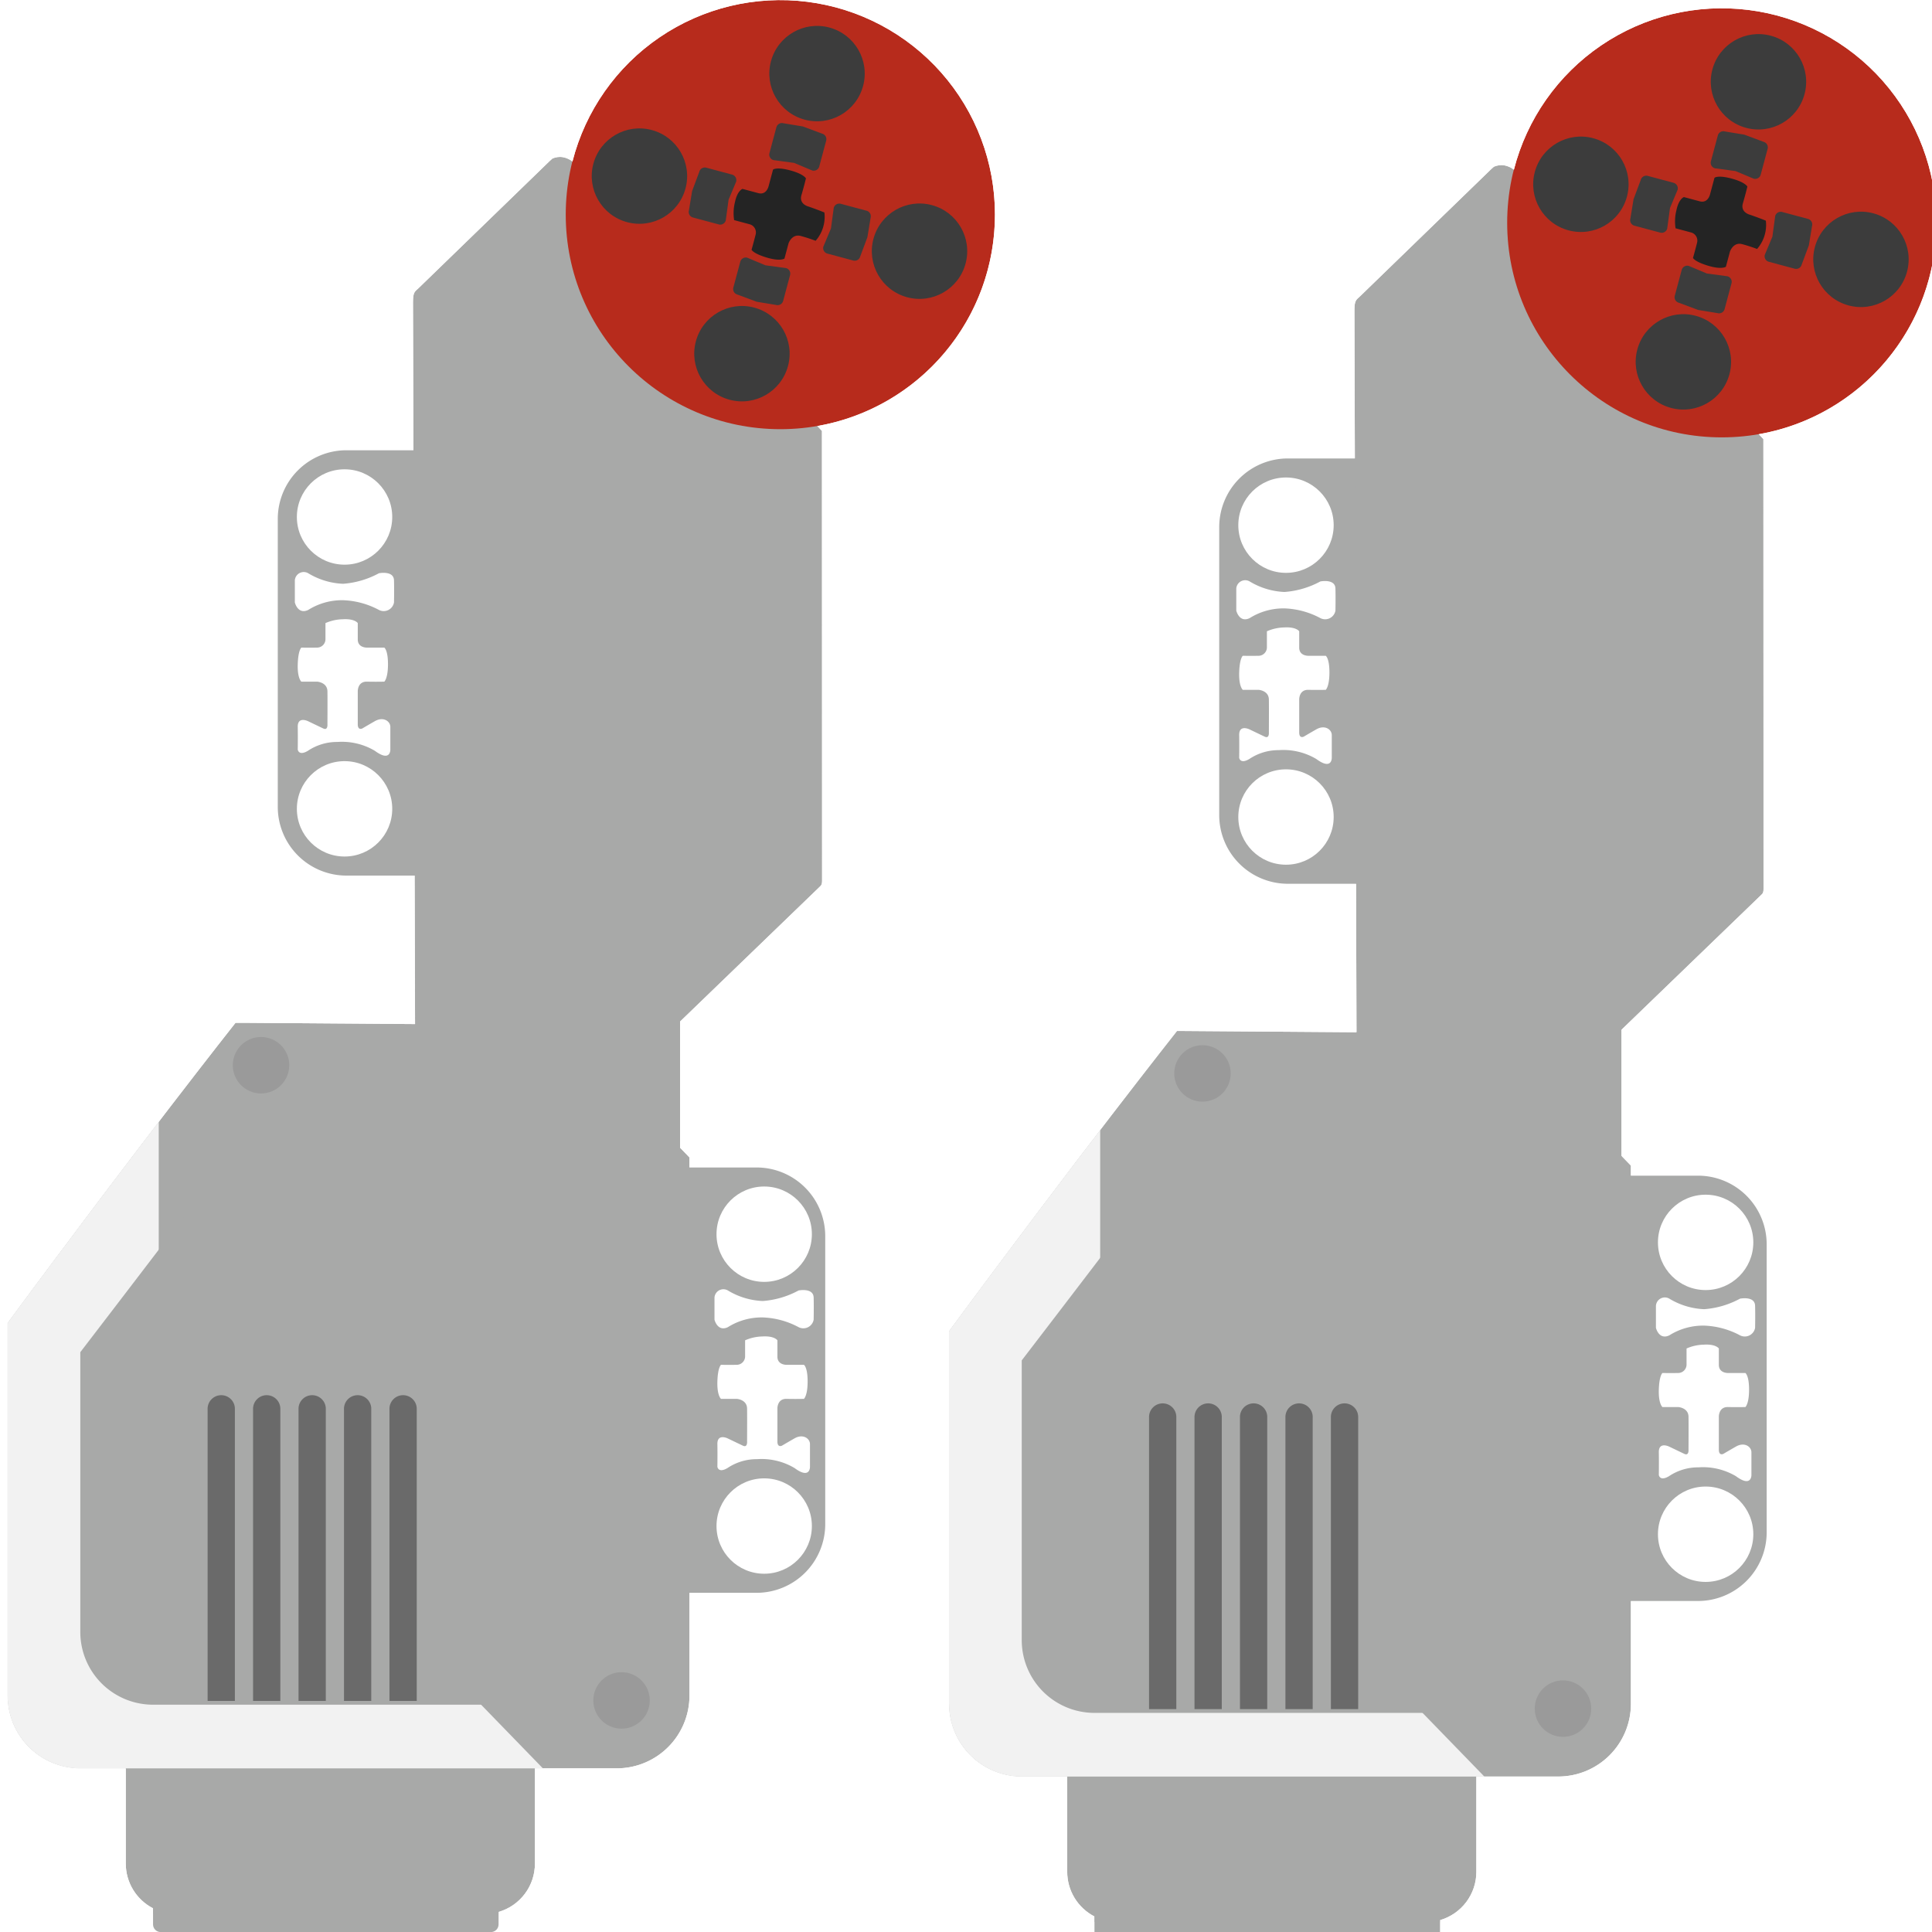
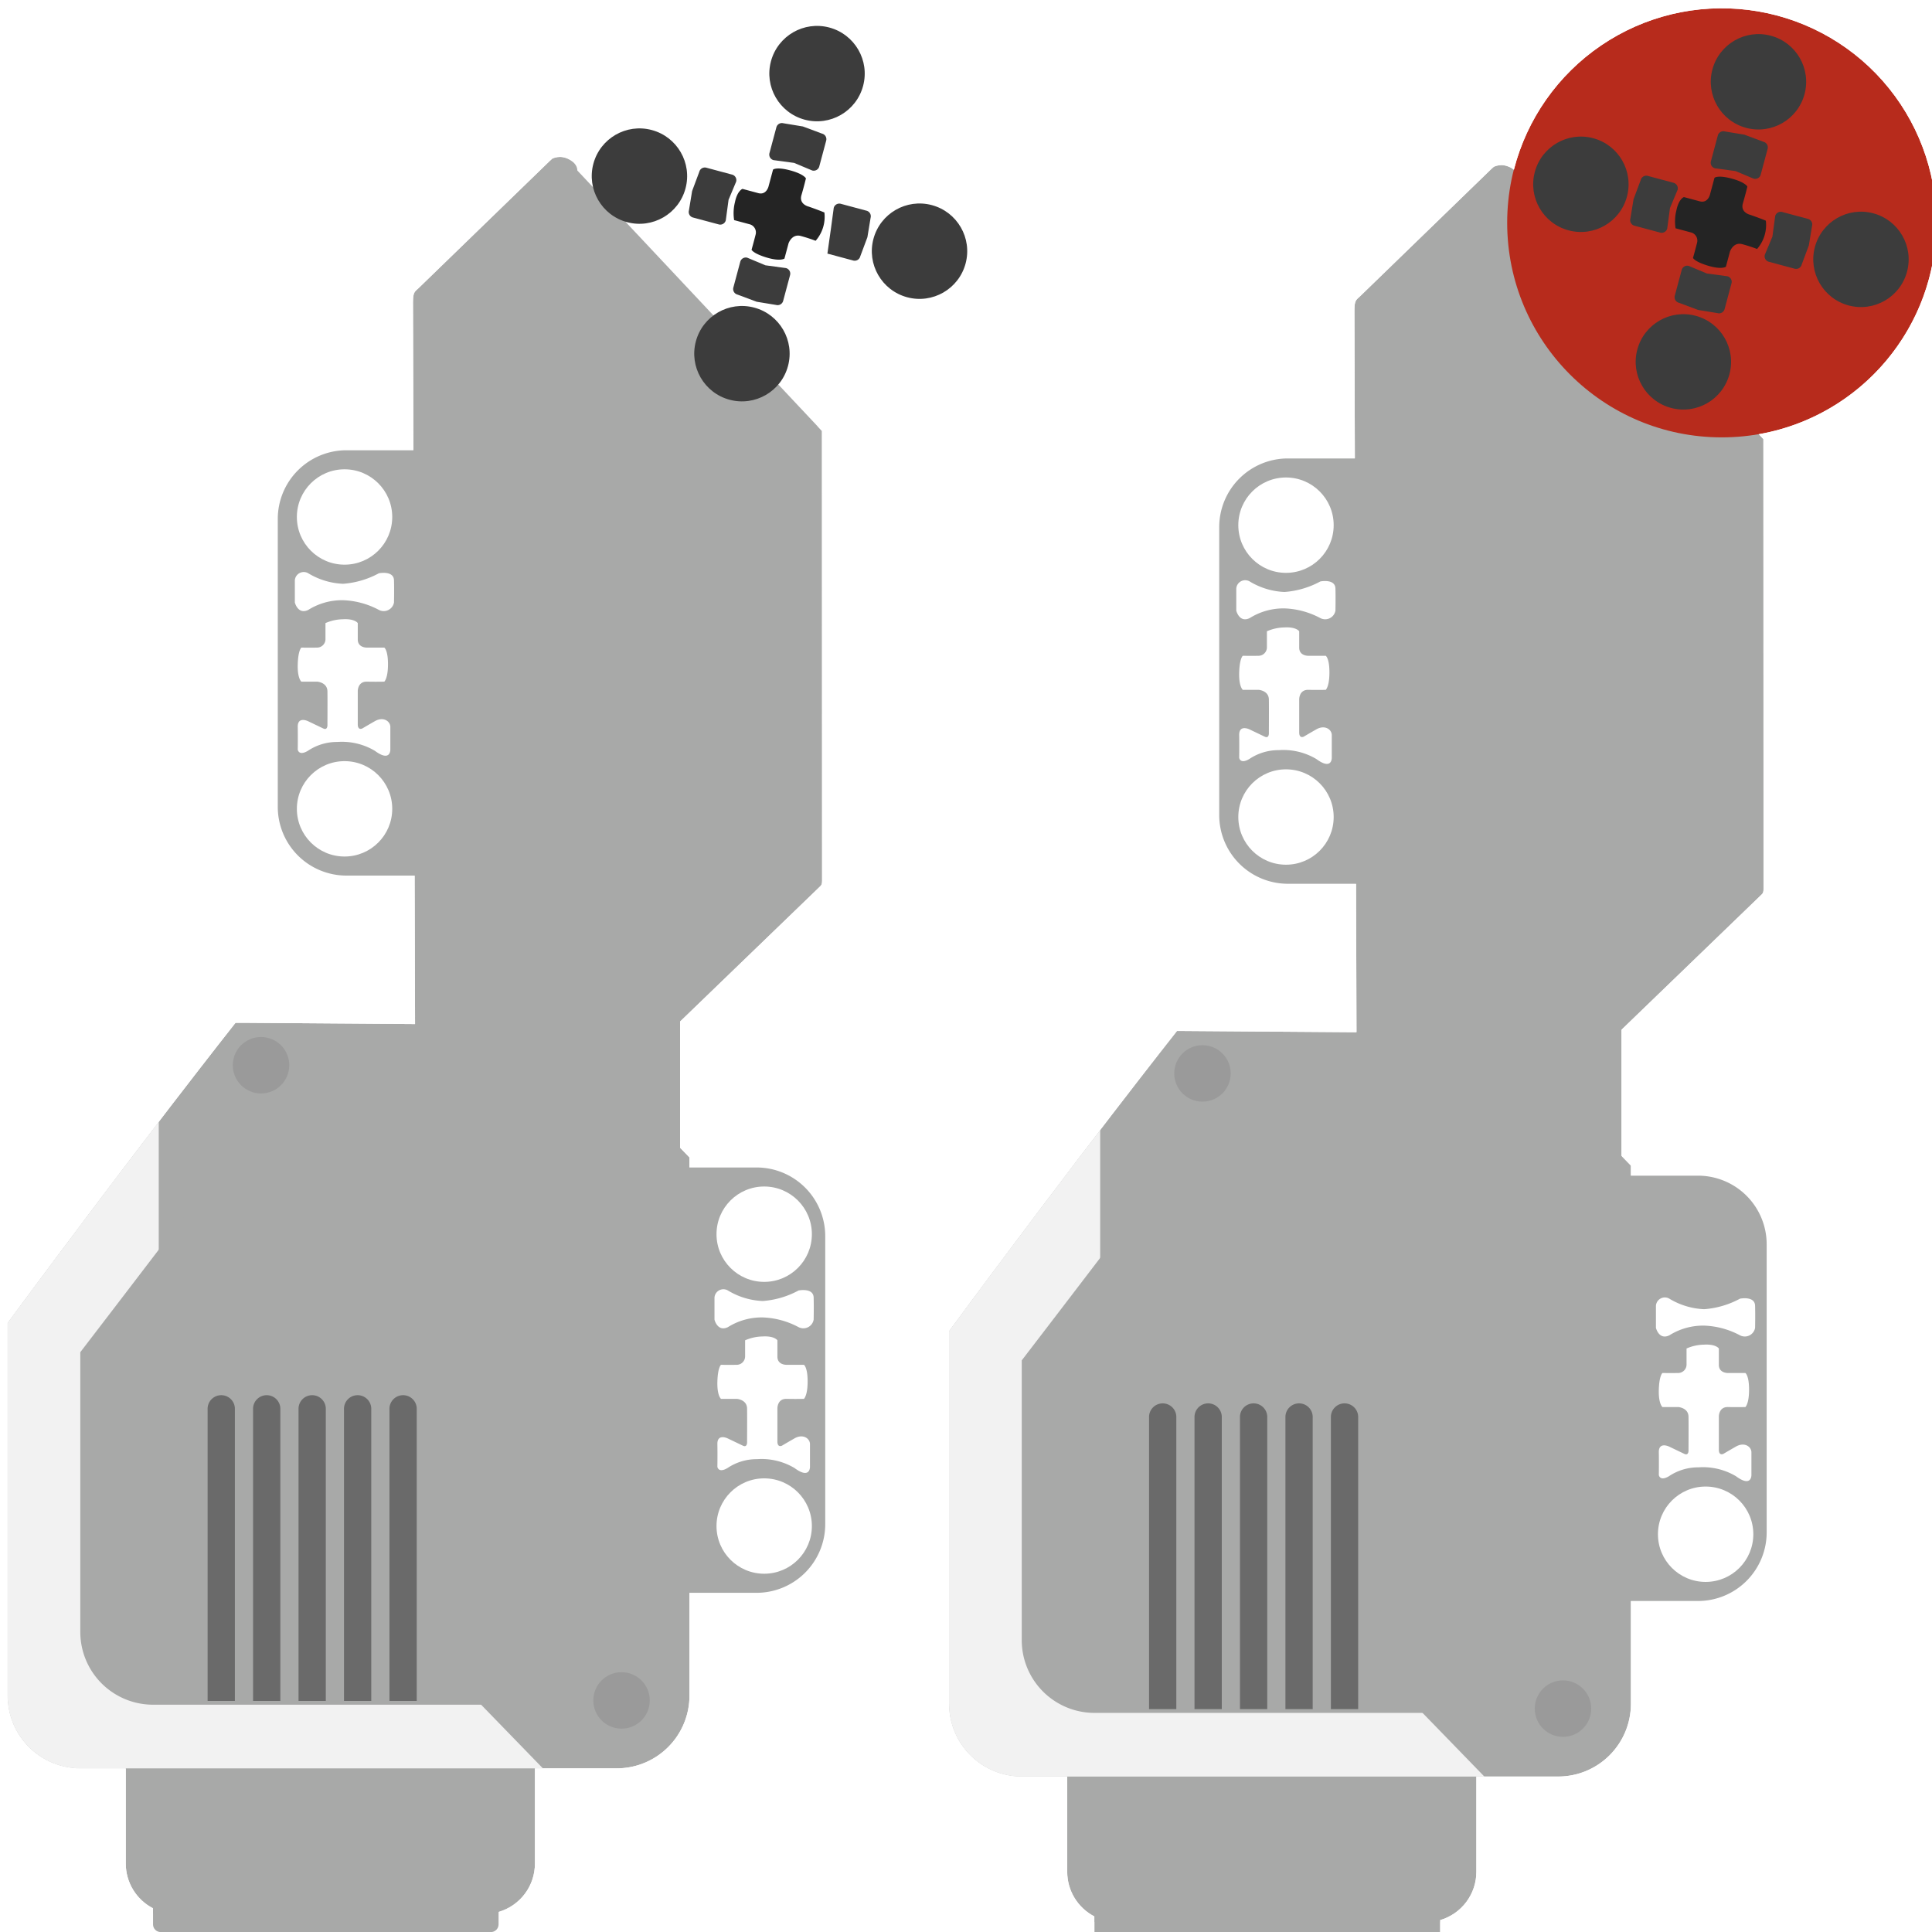
<svg xmlns="http://www.w3.org/2000/svg" xmlns:ns1="http://sodipodi.sourceforge.net/DTD/sodipodi-0.dtd" xmlns:ns2="http://www.inkscape.org/namespaces/inkscape" viewBox="2135.306 6140.141 153.634 153.634" version="1.1" id="svg7024" ns1:docname="Large Motors.svg" width="153.634" height="153.634" ns2:version="0.91 r13725" ns2:export-filename="/Users/sam/pxt-ev3/libs/core/jres/icons/dualMotorLarge-icon.png" ns2:export-xdpi="74.983398" ns2:export-ydpi="74.983398">
  <ns1:namedview pagecolor="#ffffff" bordercolor="#666666" borderopacity="1" objecttolerance="10" gridtolerance="10" guidetolerance="10" ns2:pageopacity="0" ns2:pageshadow="2" ns2:window-width="2560" ns2:window-height="1395" id="namedview7026" showgrid="false" ns2:zoom="3.0722366" ns2:cx="-73.361033" ns2:cy="76.817002" ns2:window-x="0" ns2:window-y="1" ns2:window-maximized="1" ns2:current-layer="svg7024" />
  <defs id="defs6971">
    <style id="style6897">
      .cls-1 {
        fill: #a8a9a8;
      }

      .cls-2 {
        clip-path: url(#clip-path);
      }

      .cls-3 {
        fill: #fff;
      }

      .cls-4 {
        clip-path: url(#clip-path-2);
      }

      .cls-5 {
        fill: #f2f2f2;
      }

      .cls-6 {
        clip-path: url(#clip-path-3);
      }

      .cls-7 {
        fill: #6a6a6a;
      }

      .cls-8 {
        fill: #9a9a9a;
      }

      .cls-9 {
        fill: #b72b1c;
      }

      .cls-10 {
        fill: #3c3c3c;
      }

      .cls-11 {
        fill: #242424;
      }

      .cls-12 {
        filter: url(#rød);
      }

      .cls-13 {
        filter: url(#Path_4);
      }

      .cls-14 {
        filter: url(#Path_1-2);
      }

      .cls-15 {
        filter: url(#Path_2);
      }

      .cls-16 {
        filter: url(#Path_1);
      }

      .cls-17 {
        filter: url(#Path_34);
      }
    </style>
    <clipPath id="clip-path">
      <path id="Union_6" data-name="Union 6" class="cls-1" d="M 0,136.571 A 17.07,17.07 0 0 1 14.122,119.759 L 13.757,119.371 13.747,83.6 c 0,-0.419 0.142,-0.4 0.392,-0.673 L 25.043,72.4 V 62.372 l -0.75,-0.775 V 60.8 H 17.5 a 4,4 0 0 1 -4,-4 V 30.978 a 4,4 0 0 1 4,-4 h 6.793 V 18.8 a 5.784,5.784 0 0 1 5.784,-5.784 h 6.508 V 5.446 A 4,4 0 0 1 39.477,1.6 v -1 A 0.607,0.607 0 0 1 40.084,0 h 26.262 a 0.607,0.607 0 0 1 0.607,0.607 v 1.282 a 4,4 0 0 1 2.169,3.557 v 7.569 h 3.615 A 5.784,5.784 0 0 1 78.521,18.8 V 48.44 C 68.153,62.5 60.394,72.305 60.394,72.305 H 59.8 c 0,0 -7.092,-0.053 -13.682,-0.1 l 0.034,11.8 h 6.882 a 4,4 0 0 1 4,4 v 25.826 a 4,4 0 0 1 -4,4 h -6.785 l 0.034,11.775 c 0,0.838 -0.155,0.838 -0.462,1.137 l -10.415,10.099 -0.212,0.191 A 1.518,1.518 0 0 1 33.6,140.8 17.067,17.067 0 0 1 0,136.571 Z" ns2:connector-curvature="0" style="fill:#a8a9a8" />
    </clipPath>
    <filter id="Path_34" x="2168.891" y="6138.587" width="38.537" height="21.907" filterUnits="userSpaceOnUse">
      <feOffset input="SourceAlpha" id="feOffset6901" />
      <feGaussianBlur stdDeviation="1" result="blur" id="feGaussianBlur6903" />
      <feFlood flood-opacity="0.502" id="feFlood6905" />
      <feComposite operator="in" in2="blur" id="feComposite6907" result="result1" />
      <feComposite in="SourceGraphic" in2="result1" id="feComposite6909" />
    </filter>
    <filter id="Path_1" x="2146.053" y="6207.134" width="38.537" height="77.177" filterUnits="userSpaceOnUse">
      <feOffset input="SourceAlpha" id="feOffset6912" />
      <feGaussianBlur stdDeviation="1" result="blur-2" id="feGaussianBlur6914" />
      <feFlood flood-opacity="0.502" id="feFlood6916" />
      <feComposite operator="in" in2="blur-2" id="feComposite6918" result="result1" />
      <feComposite in="SourceGraphic" in2="result1" id="feComposite6920" />
    </filter>
    <filter id="Path_2" x="2157.349" y="6198.806" width="27.029" height="28.403" filterUnits="userSpaceOnUse">
      <feOffset input="SourceAlpha" id="feOffset6923" />
      <feGaussianBlur stdDeviation="1" result="blur-3" id="feGaussianBlur6925" />
      <feFlood flood-opacity="0.502" id="feFlood6927" />
      <feComposite operator="in" in2="blur-3" id="feComposite6929" result="result1" />
      <feComposite in="SourceGraphic" in2="result1" id="feComposite6931" />
    </filter>
    <filter id="Path_1-2" x="2156.6" y="6150.155" width="60.229" height="65.29" filterUnits="userSpaceOnUse">
      <feOffset input="SourceAlpha" id="feOffset6934" />
      <feGaussianBlur stdDeviation="1" result="blur-4" id="feGaussianBlur6936" />
      <feFlood flood-opacity="0.502" id="feFlood6938" />
      <feComposite operator="in" in2="blur-4" id="feComposite6940" result="result1" />
      <feComposite in="SourceGraphic" in2="result1" id="feComposite6942" />
    </filter>
    <clipPath id="clip-path-2">
      <path id="Path_9" data-name="Path 9" class="cls-1" d="m 5.784,0 h 42.66 a 5.784,5.784 0 0 1 5.784,5.784 v 29.64 C 43.86,49.487 36.1,59.29 36.1,59.29 h -0.595 c 0,0 -19.462,-0.147 -23.864,-0.147 A 2.28,2.28 0 0 1 9.263,58.158 L 0,48.582 V 5.784 A 5.784,5.784 0 0 1 5.784,0 Z" ns2:connector-curvature="0" style="fill:#a8a9a8" />
    </clipPath>
    <filter id="Path_4" x="2162.384" y="6155.217" width="48.66" height="54.444" filterUnits="userSpaceOnUse">
      <feOffset input="SourceAlpha" id="feOffset6947" />
      <feGaussianBlur stdDeviation="1" result="blur-5" id="feGaussianBlur6949" />
      <feFlood flood-opacity="0.502" id="feFlood6951" />
      <feComposite operator="in" in2="blur-5" id="feComposite6953" result="result1" />
      <feComposite in="SourceGraphic" in2="result1" id="feComposite6955" />
    </filter>
    <clipPath id="clip-path-3">
      <path id="Path_10" data-name="Path 10" class="cls-1" d="M 5.784,0 H 36.875 A 5.784,5.784 0 0 1 42.66,5.784 V 28.032 C 34.013,39.3 27.1,48.444 27.1,48.444 H 5.784 A 5.784,5.784 0 0 1 0,42.66 V 5.784 A 5.784,5.784 0 0 1 5.784,0 Z" ns2:connector-curvature="0" style="fill:#a8a9a8" />
    </clipPath>
    <filter id="rød" x="2132.306" y="6256.646" width="40.129" height="40.129" filterUnits="userSpaceOnUse">
      <feOffset input="SourceAlpha" id="feOffset6960" />
      <feGaussianBlur stdDeviation="1" result="blur-6" id="feGaussianBlur6962" />
      <feFlood flood-opacity="0.502" id="feFlood6964" />
      <feComposite operator="in" in2="blur-6" id="feComposite6966" result="result1" />
      <feComposite in="SourceGraphic" in2="result1" id="feComposite6968" />
    </filter>
  </defs>
  <g id="Large_Motor" data-name="Large Motor" transform="matrix(-1,0,0,-1,3003.735,6879.921)">
    <g id="Mask_Group_6" data-name="Mask Group 6" class="cls-2" transform="translate(789.306,586.141)" clip-path="url(#clip-path)">
      <g id="Large_motor-2" data-name="Large motor" transform="translate(-1.623,0)">
        <path id="Path_45" data-name="Path 45" class="cls-1" d="m 5.461,0 5.612,0 a 5.461,5.461 0 0 1 5.461,5.461 l 0,22.9 a 5.461,5.461 0 0 1 -5.461,5.461 l -5.612,0 A 5.461,5.461 0 0 1 0,28.365 L 0,5.461 A 5.461,5.461 0 0 1 5.461,0 Z" transform="translate(42.123,84.012)" ns2:connector-curvature="0" style="fill:#a8a9a8" />
        <circle id="Ellipse_2" data-name="Ellipse 2" class="cls-3" cx="3.792" cy="3.792" transform="translate(49.555,85.528)" r="3.792" style="fill:#ffffff" />
        <circle id="Ellipse_1" data-name="Ellipse 1" class="cls-3" cx="3.792" cy="3.792" transform="translate(49.555,108.736)" r="3.792" style="fill:#ffffff" />
        <path id="Path_36" data-name="Path 36" class="cls-1" d="m 0.607,0 26.262,0 a 0.607,0.607 0 0 1 0.607,0.607 l 0,5.293 a 0.607,0.607 0 0 1 -0.607,0.607 l -26.262,0 A 0.607,0.607 0 0 1 0,5.9 L 0,0.607 A 0.607,0.607 0 0 1 0.607,0 Z" transform="translate(41.1,0)" ns2:connector-curvature="0" style="fill:#a8a9a8" />
        <g class="cls-17" transform="translate(-2133.68,-6140.14)" id="g6978" style="filter:url(#Path_34)">
          <path id="Path_34-2" data-name="Path 34" class="cls-1" d="M 0.607,0 31.93,0 a 0.607,0.607 0 0 1 0.607,0.607 l 0,14.693 a 0.607,0.607 0 0 1 -0.607,0.607 l -31.323,0 A 0.607,0.607 0 0 1 0,15.3 L 0,0.607 A 0.607,0.607 0 0 1 0.607,0 Z" transform="translate(2171.89,6141.59)" ns2:connector-curvature="0" style="fill:#a8a9a8" />
        </g>
        <path id="Path_2-2" data-name="Path 2" class="cls-3" d="m 5610.158,939.234 a 4.151,4.151 0 0 1 -2.342,0.705 5.131,5.131 0 0 1 -2.988,-0.705 c -1.257,-0.931 -1.229,0.1 -1.229,0.1 l 0,1.8 c 0,0.45 0.553,0.846 1.229,0.459 0.676,-0.387 1,-0.581 1,-0.581 0,0 0.361,-0.184 0.361,0.335 l 0,2.62 c 0,0 0.021,0.786 -0.73,0.768 -0.751,-0.018 -1.38,0 -1.38,0 0,0 -0.293,0.248 -0.293,1.385 0,1.137 0.293,1.322 0.293,1.322 l 1.38,0 c 0,0 0.73,-0.024 0.73,0.649 l 0,1.3 c 0,0 0.227,0.359 1.169,0.306 a 3.6,3.6 0 0 0 1.4,-0.306 l 0,-1.3 a 0.67,0.67 0 0 1 0.66,-0.649 c 0.631,-0.01 1.257,0 1.257,0 0,0 0.252,-0.191 0.287,-1.322 0.035,-1.131 -0.287,-1.385 -0.287,-1.385 l -1.257,0 c 0,0 -0.805,-0.052 -0.817,-0.768 -0.012,-0.716 0,-2.62 0,-2.62 0,0 -0.047,-0.515 0.332,-0.335 0.379,0.18 1.215,0.581 1.215,0.581 0,0 0.83,0.407 0.814,-0.459 -0.016,-0.866 0,-1.8 0,-1.8 0,0 -0.072,-0.534 -0.804,-0.1 z" transform="translate(-5553.893,-845.301)" ns2:connector-curvature="0" style="fill:#ffffff" />
        <path id="Path_3" data-name="Path 3" class="cls-3" d="m 5601.9,1015.336 a 0.83,0.83 0 0 1 1.2,-0.594 6.516,6.516 0 0 0 2.85,0.772 5.05,5.05 0 0 0 2.768,-0.772 c 0.829,-0.4 1.067,0.594 1.067,0.594 l 0,1.76 a 0.71,0.71 0 0 1 -1.067,0.561 5.791,5.791 0 0 0 -2.768,-0.837 7.06,7.06 0 0 0 -2.85,0.837 c 0,0 -1.178,0.239 -1.2,-0.561 -0.022,-0.8 0,-1.76 0,-1.76 z" transform="translate(-5552.485,-909.604)" ns2:connector-curvature="0" style="fill:#ffffff" />
        <g class="cls-16" transform="translate(-2133.68,-6140.14)" id="g6983" style="filter:url(#Path_1)">
          <path id="Path_1-3" data-name="Path 1" class="cls-1" d="M 0.016,8.513 13.42,-4.416 31.991,-3.746 32.162,55.2 c 0,0.838 -0.155,0.838 -0.462,1.137 l -10.416,10.096 -0.212,0.19 c -0.584,0.4 -1.987,-0.115 -1.987,-0.952 L -0.364,44.961 -0.375,9.187 c 0,-0.419 0.142,-0.402 0.391,-0.674 z" transform="translate(2149.43,6214.55)" ns2:connector-curvature="0" style="fill:#a8a9a8" />
        </g>
        <g class="cls-15" transform="translate(-2133.68,-6140.14)" id="g6986" style="filter:url(#Path_2)">
          <path id="Path_2-3" data-name="Path 2" class="cls-1" d="m 1484.037,521.285 0,17.253 c 0,0 0.019,0.845 0.3,1.121 0.281,0.276 3.516,3.626 3.516,3.626 a 1.566,1.566 0 0 0 1.157,0.4 c 0.758,-0.025 11.627,0 11.627,0 l 4.429,-4.7 0,-7.963 -10.662,-0.567 z" transform="translate(676.31,5680.52)" ns2:connector-curvature="0" style="fill:#a8a9a8" />
        </g>
        <g id="Group_4" data-name="Group 4" transform="translate(15.123,26.978)">
          <path id="Path_44" data-name="Path 44" class="cls-1" d="m 5.461,0 5.612,0 a 5.461,5.461 0 0 1 5.461,5.461 l 0,22.9 a 5.461,5.461 0 0 1 -5.461,5.461 l -5.612,0 A 5.461,5.461 0 0 1 0,28.365 L 0,5.461 A 5.461,5.461 0 0 1 5.461,0 Z" ns2:connector-curvature="0" style="fill:#a8a9a8" />
          <circle id="Ellipse_3" data-name="Ellipse 3" class="cls-3" cx="3.792" cy="3.792" transform="translate(1.062,1.517)" r="3.792" style="fill:#ffffff" />
          <circle id="Ellipse_4" data-name="Ellipse 4" class="cls-3" cx="3.792" cy="3.792" transform="translate(1.062,24.725)" r="3.792" style="fill:#ffffff" />
          <path id="Path_5" data-name="Path 5" class="cls-3" d="m 5610.158,939.234 a 4.151,4.151 0 0 1 -2.342,0.705 5.131,5.131 0 0 1 -2.988,-0.705 c -1.257,-0.931 -1.229,0.1 -1.229,0.1 l 0,1.8 c 0,0.45 0.553,0.846 1.229,0.459 0.676,-0.387 1,-0.581 1,-0.581 0,0 0.361,-0.184 0.361,0.335 l 0,2.62 c 0,0 0.021,0.786 -0.73,0.768 -0.751,-0.018 -1.38,0 -1.38,0 0,0 -0.293,0.248 -0.293,1.385 0,1.137 0.293,1.322 0.293,1.322 l 1.38,0 c 0,0 0.73,-0.024 0.73,0.649 l 0,1.3 c 0,0 0.227,0.359 1.169,0.306 a 3.6,3.6 0 0 0 1.4,-0.306 l 0,-1.3 a 0.67,0.67 0 0 1 0.66,-0.649 c 0.631,-0.01 1.257,0 1.257,0 0,0 0.252,-0.191 0.287,-1.322 0.035,-1.131 -0.287,-1.385 -0.287,-1.385 l -1.257,0 c 0,0 -0.805,-0.052 -0.817,-0.768 -0.012,-0.716 0,-2.62 0,-2.62 0,0 -0.047,-0.515 0.332,-0.335 0.379,0.18 1.215,0.581 1.215,0.581 0,0 0.83,0.407 0.814,-0.459 -0.016,-0.866 0,-1.8 0,-1.8 0,0 -0.072,-0.534 -0.804,-0.1 z" transform="translate(-5602.386,-929.312)" ns2:connector-curvature="0" style="fill:#ffffff" />
          <path id="Path_6" data-name="Path 6" class="cls-3" d="m 5601.9,1015.336 a 0.83,0.83 0 0 1 1.2,-0.594 6.516,6.516 0 0 0 2.85,0.772 5.05,5.05 0 0 0 2.768,-0.772 c 0.829,-0.4 1.067,0.594 1.067,0.594 l 0,1.76 a 0.71,0.71 0 0 1 -1.067,0.561 5.791,5.791 0 0 0 -2.768,-0.837 7.06,7.06 0 0 0 -2.85,0.837 c 0,0 -1.178,0.239 -1.2,-0.561 -0.022,-0.8 0,-1.76 0,-1.76 z" transform="translate(-5600.979,-993.616)" ns2:connector-curvature="0" style="fill:#ffffff" />
        </g>
        <g class="cls-14" transform="translate(-2133.68,-6140.14)" id="g6995" style="filter:url(#Path_1-2)">
          <path id="Path_1-4" data-name="Path 1" class="cls-1" d="m 5.784,0 42.66,0 a 5.784,5.784 0 0 1 5.784,5.784 l 0,29.64 C 43.86,49.487 36.1,59.29 36.1,59.29 l -0.595,0 c 0,0 -19.462,-0.147 -23.864,-0.147 A 2.28,2.28 0 0 1 9.263,58.158 L 0,48.582 0,5.784 A 5.784,5.784 0 0 1 5.784,0 Z" transform="translate(2159.6,6153.16)" ns2:connector-curvature="0" style="fill:#a8a9a8" />
        </g>
        <g id="hvid" transform="translate(25.916,13.015)">
          <g id="Mask_Group_1" data-name="Mask Group 1" class="cls-4" clip-path="url(#clip-path-2)">
            <path id="hvid-2" data-name="hvid" class="cls-5" d="m 1498.578,449.051 7.155,7.37 23.789,31.08 0,14.857 13.063,-16.131 0,-31.221 -0.993,-7.691 z" transform="translate(-1487.315,-449.455)" ns2:connector-curvature="0" style="fill:#f2f2f2" />
          </g>
        </g>
        <g class="cls-13" transform="translate(-2133.68,-6140.14)" id="g7001" style="filter:url(#Path_4)">
          <path id="Path_4-2" data-name="Path 4" class="cls-1" d="m 5.784,0 31.091,0 a 5.784,5.784 0 0 1 5.785,5.784 l 0,22.248 C 34.013,39.3 27.1,48.444 27.1,48.444 l -21.316,0 A 5.784,5.784 0 0 1 0,42.66 L 0,5.784 A 5.784,5.784 0 0 1 5.784,0 Z" transform="translate(2165.38,6158.22)" ns2:connector-curvature="0" style="fill:#a8a9a8" />
        </g>
        <g id="Group_3" data-name="Group 3" transform="translate(31.7,18.38)">
          <g id="Mask_Group_2" data-name="Mask Group 2" class="cls-6" clip-path="url(#clip-path-3)">
            <path id="Union_1" data-name="Union 1" class="cls-7" d="m 14.461,28.56 0,-27.475 a 1.085,1.085 0 1 1 2.169,0 l 0,27.475 a 1.085,1.085 0 1 1 -2.169,0 z m -3.615,0 0,-27.475 a 1.085,1.085 0 1 1 2.169,0 l 0,27.475 a 1.085,1.085 0 1 1 -2.169,0 z m -3.615,0 0,-27.475 a 1.085,1.085 0 1 1 2.169,0 l 0,27.475 a 1.085,1.085 0 1 1 -2.169,0 z m -3.615,0 0,-27.475 a 1.085,1.085 0 1 1 2.169,0 l 0,27.475 a 1.085,1.085 0 1 1 -2.169,0 z M 0,28.56 0,1.085 a 1.085,1.085 0 1 1 2.169,0 l 0,27.475 A 1.085,1.085 0 1 1 0,28.56 Z" transform="translate(15.907,-5.365)" ns2:connector-curvature="0" style="fill:#6a6a6a" />
          </g>
        </g>
        <circle id="Ellipse_1-2" data-name="Ellipse 1" class="cls-8" cx="2.245" cy="2.245" transform="translate(29.076,16.175)" r="2.245" style="fill:#9a9a9a" />
        <circle id="Ellipse_2-2" data-name="Ellipse 2" class="cls-8" cx="2.245" cy="2.245" transform="translate(57.744,66.686)" r="2.245" style="fill:#9a9a9a" />
        <g class="cls-12" transform="translate(-2133.68,-6140.14)" id="g7009">
-           <circle id="rød-2" data-name="rød" class="cls-9" cx="17.064" cy="17.064" transform="translate(2135.31,6259.65)" r="17.064" style="fill:#b72b1c" />
-         </g>
+           </g>
        <g id="Group_2" data-name="Group 2" transform="matrix(0.966,0.259,-0.259,0.966,7.93,117.883)">
          <circle id="Ellipse_4-2" data-name="Ellipse 4" class="cls-10" cx="3.792" cy="3.792" transform="translate(11.528,0)" r="3.792" style="fill:#3c3c3c" />
          <circle id="Ellipse_7" data-name="Ellipse 7" class="cls-10" cx="3.792" cy="3.792" transform="translate(23.056,11.528)" r="3.792" style="fill:#3c3c3c" />
          <circle id="Ellipse_5" data-name="Ellipse 5" class="cls-10" cx="3.792" cy="3.792" transform="translate(11.528,23.056)" r="3.792" style="fill:#3c3c3c" />
          <circle id="Ellipse_6" data-name="Ellipse 6" class="cls-10" cx="3.792" cy="3.792" transform="translate(0,11.528)" r="3.792" style="fill:#3c3c3c" />
          <path id="Path_4-3" data-name="Path 4" class="cls-11" d="m 2.4,1.566 c 0,0 0.021,0.786 -0.73,0.768 -0.751,-0.018 -1.38,0 -1.38,0 0,0 -0.29,0.248 -0.29,1.385 0,1.137 0.294,1.322 0.294,1.322 l 1.38,0 c 0,0 0.73,-0.024 0.73,0.649 0,0.673 0,1.3 0,1.3 0,0 0.227,0.359 1.17,0.306 a 3.594,3.594 0 0 0 1.4,-0.306 l 0,-1.3 a 0.67,0.67 0 0 1 0.66,-0.649 c 0.631,-0.01 1.257,0 1.257,0 0,0 0.253,-0.191 0.287,-1.322 C 7.212,2.588 6.891,2.333 6.891,2.333 l -1.253,0 c 0,0 -0.806,-0.052 -0.818,-0.768 A 12.478,12.478 0 0 1 4.884,0.305 2.9,2.9 0 0 0 2.529,0.213 C 2.45,0.819 2.4,1.566 2.4,1.566 Z" transform="matrix(0,-1,1,0,11.68,18.863)" ns2:connector-curvature="0" style="fill:#242424" />
          <path id="Path_5-2" data-name="Path 5" class="cls-10" d="M 0.455,0.155 2.016,0 3.64,0.155 A 0.455,0.455 0 0 1 4.1,0.61 l 0,2.124 A 0.455,0.455 0 0 1 3.645,3.189 L 2.094,2.979 0.46,3.189 A 0.455,0.455 0 0 1 0,2.734 L 0,0.61 A 0.455,0.455 0 0 1 0.455,0.155 Z" transform="translate(13.241,8.084)" ns2:connector-curvature="0" style="fill:#3c3c3c" />
-           <path id="Path_7" data-name="Path 7" class="cls-10" d="M 0.455,0.155 2.016,0 3.64,0.155 A 0.455,0.455 0 0 1 4.1,0.61 l 0,2.124 A 0.455,0.455 0 0 1 3.645,3.189 L 2.094,2.979 0.46,3.189 A 0.455,0.455 0 0 1 0,2.734 L 0,0.61 A 0.455,0.455 0 0 1 0.455,0.155 Z" transform="matrix(0,-1,1,0,8.082,17.338)" ns2:connector-curvature="0" style="fill:#3c3c3c" />
+           <path id="Path_7" data-name="Path 7" class="cls-10" d="M 0.455,0.155 2.016,0 3.64,0.155 A 0.455,0.455 0 0 1 4.1,0.61 l 0,2.124 L 2.094,2.979 0.46,3.189 A 0.455,0.455 0 0 1 0,2.734 L 0,0.61 A 0.455,0.455 0 0 1 0.455,0.155 Z" transform="matrix(0,-1,1,0,8.082,17.338)" ns2:connector-curvature="0" style="fill:#3c3c3c" />
          <path id="Path_6-2" data-name="Path 6" class="cls-10" d="M 0.455,0.155 2.016,0 3.64,0.155 A 0.455,0.455 0 0 1 4.1,0.61 l 0,2.124 A 0.455,0.455 0 0 1 3.645,3.189 L 2.094,2.979 0.46,3.189 A 0.455,0.455 0 0 1 0,2.734 L 0,0.61 A 0.455,0.455 0 0 1 0.455,0.155 Z" transform="matrix(-1,0,0,-1,17.336,22.497)" ns2:connector-curvature="0" style="fill:#3c3c3c" />
          <path id="Path_8" data-name="Path 8" class="cls-10" d="M 0.455,0.155 2.016,0 3.64,0.155 A 0.455,0.455 0 0 1 4.1,0.61 l 0,2.124 A 0.455,0.455 0 0 1 3.645,3.189 L 2.094,2.979 0.46,3.189 A 0.455,0.455 0 0 1 0,2.734 L 0,0.61 A 0.455,0.455 0 0 1 0.455,0.155 Z" transform="matrix(0,1,-1,0,22.495,13.242)" ns2:connector-curvature="0" style="fill:#3c3c3c" />
        </g>
      </g>
    </g>
  </g>
  <g transform="matrix(-1,0,0,-1,3078.599,6880.572)" data-name="Large Motor" id="g4220">
    <g clip-path="url(#clip-path)" transform="translate(789.306,586.141)" class="cls-2" data-name="Mask Group 6" id="g4222">
      <g transform="translate(-1.623,0)" data-name="Large motor" id="g4224">
        <path style="fill:#a8a9a8" ns2:connector-curvature="0" transform="translate(42.123,84.012)" d="m 5.461,0 5.612,0 a 5.461,5.461 0 0 1 5.461,5.461 l 0,22.9 a 5.461,5.461 0 0 1 -5.461,5.461 l -5.612,0 A 5.461,5.461 0 0 1 0,28.365 L 0,5.461 A 5.461,5.461 0 0 1 5.461,0 Z" class="cls-1" data-name="Path 45" id="path4226" />
        <circle style="fill:#ffffff" r="3.792" transform="translate(49.555,85.528)" cy="3.792" cx="3.792" class="cls-3" data-name="Ellipse 2" id="circle4228" />
        <circle style="fill:#ffffff" r="3.792" transform="translate(49.555,108.736)" cy="3.792" cx="3.792" class="cls-3" data-name="Ellipse 1" id="circle4230" />
        <path style="fill:#a8a9a8" ns2:connector-curvature="0" transform="translate(41.1,0)" d="m 0.607,0 26.262,0 a 0.607,0.607 0 0 1 0.607,0.607 l 0,5.293 a 0.607,0.607 0 0 1 -0.607,0.607 l -26.262,0 A 0.607,0.607 0 0 1 0,5.9 L 0,0.607 A 0.607,0.607 0 0 1 0.607,0 Z" class="cls-1" data-name="Path 36" id="path4232" />
        <g style="filter:url(#Path_34)" id="g4234" transform="translate(-2133.68,-6140.14)" class="cls-17">
          <path style="fill:#a8a9a8" ns2:connector-curvature="0" transform="translate(2171.89,6141.59)" d="M 0.607,0 31.93,0 a 0.607,0.607 0 0 1 0.607,0.607 l 0,14.693 a 0.607,0.607 0 0 1 -0.607,0.607 l -31.323,0 A 0.607,0.607 0 0 1 0,15.3 L 0,0.607 A 0.607,0.607 0 0 1 0.607,0 Z" class="cls-1" data-name="Path 34" id="path4236" />
        </g>
        <path style="fill:#ffffff" ns2:connector-curvature="0" transform="translate(-5553.893,-845.301)" d="m 5610.158,939.234 a 4.151,4.151 0 0 1 -2.342,0.705 5.131,5.131 0 0 1 -2.988,-0.705 c -1.257,-0.931 -1.229,0.1 -1.229,0.1 l 0,1.8 c 0,0.45 0.553,0.846 1.229,0.459 0.676,-0.387 1,-0.581 1,-0.581 0,0 0.361,-0.184 0.361,0.335 l 0,2.62 c 0,0 0.021,0.786 -0.73,0.768 -0.751,-0.018 -1.38,0 -1.38,0 0,0 -0.293,0.248 -0.293,1.385 0,1.137 0.293,1.322 0.293,1.322 l 1.38,0 c 0,0 0.73,-0.024 0.73,0.649 l 0,1.3 c 0,0 0.227,0.359 1.169,0.306 a 3.6,3.6 0 0 0 1.4,-0.306 l 0,-1.3 a 0.67,0.67 0 0 1 0.66,-0.649 c 0.631,-0.01 1.257,0 1.257,0 0,0 0.252,-0.191 0.287,-1.322 0.035,-1.131 -0.287,-1.385 -0.287,-1.385 l -1.257,0 c 0,0 -0.805,-0.052 -0.817,-0.768 -0.012,-0.716 0,-2.62 0,-2.62 0,0 -0.047,-0.515 0.332,-0.335 0.379,0.18 1.215,0.581 1.215,0.581 0,0 0.83,0.407 0.814,-0.459 -0.016,-0.866 0,-1.8 0,-1.8 0,0 -0.072,-0.534 -0.804,-0.1 z" class="cls-3" data-name="Path 2" id="path4238" />
        <path style="fill:#ffffff" ns2:connector-curvature="0" transform="translate(-5552.485,-909.604)" d="m 5601.9,1015.336 a 0.83,0.83 0 0 1 1.2,-0.594 6.516,6.516 0 0 0 2.85,0.772 5.05,5.05 0 0 0 2.768,-0.772 c 0.829,-0.4 1.067,0.594 1.067,0.594 l 0,1.76 a 0.71,0.71 0 0 1 -1.067,0.561 5.791,5.791 0 0 0 -2.768,-0.837 7.06,7.06 0 0 0 -2.85,0.837 c 0,0 -1.178,0.239 -1.2,-0.561 -0.022,-0.8 0,-1.76 0,-1.76 z" class="cls-3" data-name="Path 3" id="path4240" />
        <g style="filter:url(#Path_1)" id="g4242" transform="translate(-2133.68,-6140.14)" class="cls-16">
          <path style="fill:#a8a9a8" ns2:connector-curvature="0" transform="translate(2149.43,6214.55)" d="M 0.016,8.513 13.42,-4.416 31.991,-3.746 32.162,55.2 c 0,0.838 -0.155,0.838 -0.462,1.137 l -10.416,10.096 -0.212,0.19 c -0.584,0.4 -1.987,-0.115 -1.987,-0.952 L -0.364,44.961 -0.375,9.187 c 0,-0.419 0.142,-0.402 0.391,-0.674 z" class="cls-1" data-name="Path 1" id="path4244" />
        </g>
        <g style="filter:url(#Path_2)" id="g4246" transform="translate(-2133.68,-6140.14)" class="cls-15">
          <path style="fill:#a8a9a8" ns2:connector-curvature="0" transform="translate(676.31,5680.52)" d="m 1484.037,521.285 0,17.253 c 0,0 0.019,0.845 0.3,1.121 0.281,0.276 3.516,3.626 3.516,3.626 a 1.566,1.566 0 0 0 1.157,0.4 c 0.758,-0.025 11.627,0 11.627,0 l 4.429,-4.7 0,-7.963 -10.662,-0.567 z" class="cls-1" data-name="Path 2" id="path4248" />
        </g>
        <g transform="translate(15.123,26.978)" data-name="Group 4" id="g4250">
          <path style="fill:#a8a9a8" ns2:connector-curvature="0" d="m 5.461,0 5.612,0 a 5.461,5.461 0 0 1 5.461,5.461 l 0,22.9 a 5.461,5.461 0 0 1 -5.461,5.461 l -5.612,0 A 5.461,5.461 0 0 1 0,28.365 L 0,5.461 A 5.461,5.461 0 0 1 5.461,0 Z" class="cls-1" data-name="Path 44" id="path4252" />
          <circle style="fill:#ffffff" r="3.792" transform="translate(1.062,1.517)" cy="3.792" cx="3.792" class="cls-3" data-name="Ellipse 3" id="circle4254" />
-           <circle style="fill:#ffffff" r="3.792" transform="translate(1.062,24.725)" cy="3.792" cx="3.792" class="cls-3" data-name="Ellipse 4" id="circle4256" />
          <path style="fill:#ffffff" ns2:connector-curvature="0" transform="translate(-5602.386,-929.312)" d="m 5610.158,939.234 a 4.151,4.151 0 0 1 -2.342,0.705 5.131,5.131 0 0 1 -2.988,-0.705 c -1.257,-0.931 -1.229,0.1 -1.229,0.1 l 0,1.8 c 0,0.45 0.553,0.846 1.229,0.459 0.676,-0.387 1,-0.581 1,-0.581 0,0 0.361,-0.184 0.361,0.335 l 0,2.62 c 0,0 0.021,0.786 -0.73,0.768 -0.751,-0.018 -1.38,0 -1.38,0 0,0 -0.293,0.248 -0.293,1.385 0,1.137 0.293,1.322 0.293,1.322 l 1.38,0 c 0,0 0.73,-0.024 0.73,0.649 l 0,1.3 c 0,0 0.227,0.359 1.169,0.306 a 3.6,3.6 0 0 0 1.4,-0.306 l 0,-1.3 a 0.67,0.67 0 0 1 0.66,-0.649 c 0.631,-0.01 1.257,0 1.257,0 0,0 0.252,-0.191 0.287,-1.322 0.035,-1.131 -0.287,-1.385 -0.287,-1.385 l -1.257,0 c 0,0 -0.805,-0.052 -0.817,-0.768 -0.012,-0.716 0,-2.62 0,-2.62 0,0 -0.047,-0.515 0.332,-0.335 0.379,0.18 1.215,0.581 1.215,0.581 0,0 0.83,0.407 0.814,-0.459 -0.016,-0.866 0,-1.8 0,-1.8 0,0 -0.072,-0.534 -0.804,-0.1 z" class="cls-3" data-name="Path 5" id="path4258" />
          <path style="fill:#ffffff" ns2:connector-curvature="0" transform="translate(-5600.979,-993.616)" d="m 5601.9,1015.336 a 0.83,0.83 0 0 1 1.2,-0.594 6.516,6.516 0 0 0 2.85,0.772 5.05,5.05 0 0 0 2.768,-0.772 c 0.829,-0.4 1.067,0.594 1.067,0.594 l 0,1.76 a 0.71,0.71 0 0 1 -1.067,0.561 5.791,5.791 0 0 0 -2.768,-0.837 7.06,7.06 0 0 0 -2.85,0.837 c 0,0 -1.178,0.239 -1.2,-0.561 -0.022,-0.8 0,-1.76 0,-1.76 z" class="cls-3" data-name="Path 6" id="path4260" />
        </g>
        <g style="filter:url(#Path_1-2)" id="g4262" transform="translate(-2133.68,-6140.14)" class="cls-14">
          <path style="fill:#a8a9a8" ns2:connector-curvature="0" transform="translate(2159.6,6153.16)" d="m 5.784,0 42.66,0 a 5.784,5.784 0 0 1 5.784,5.784 l 0,29.64 C 43.86,49.487 36.1,59.29 36.1,59.29 l -0.595,0 c 0,0 -19.462,-0.147 -23.864,-0.147 A 2.28,2.28 0 0 1 9.263,58.158 L 0,48.582 0,5.784 A 5.784,5.784 0 0 1 5.784,0 Z" class="cls-1" data-name="Path 1" id="path4264" />
        </g>
        <g transform="translate(25.916,13.015)" id="g4266">
          <g clip-path="url(#clip-path-2)" class="cls-4" data-name="Mask Group 1" id="g4268">
            <path style="fill:#f2f2f2" ns2:connector-curvature="0" transform="translate(-1487.315,-449.455)" d="m 1498.578,449.051 7.155,7.37 23.789,31.08 0,14.857 13.063,-16.131 0,-31.221 -0.993,-7.691 z" class="cls-5" data-name="hvid" id="path4270" />
          </g>
        </g>
        <g style="filter:url(#Path_4)" id="g4272" transform="translate(-2133.68,-6140.14)" class="cls-13">
          <path style="fill:#a8a9a8" ns2:connector-curvature="0" transform="translate(2165.38,6158.22)" d="m 5.784,0 31.091,0 a 5.784,5.784 0 0 1 5.785,5.784 l 0,22.248 C 34.013,39.3 27.1,48.444 27.1,48.444 l -21.316,0 A 5.784,5.784 0 0 1 0,42.66 L 0,5.784 A 5.784,5.784 0 0 1 5.784,0 Z" class="cls-1" data-name="Path 4" id="path4274" />
        </g>
        <g transform="translate(31.7,18.38)" data-name="Group 3" id="g4276">
          <g clip-path="url(#clip-path-3)" class="cls-6" data-name="Mask Group 2" id="g4278">
            <path style="fill:#6a6a6a" ns2:connector-curvature="0" transform="translate(15.907,-5.365)" d="m 14.461,28.56 0,-27.475 a 1.085,1.085 0 1 1 2.169,0 l 0,27.475 a 1.085,1.085 0 1 1 -2.169,0 z m -3.615,0 0,-27.475 a 1.085,1.085 0 1 1 2.169,0 l 0,27.475 a 1.085,1.085 0 1 1 -2.169,0 z m -3.615,0 0,-27.475 a 1.085,1.085 0 1 1 2.169,0 l 0,27.475 a 1.085,1.085 0 1 1 -2.169,0 z m -3.615,0 0,-27.475 a 1.085,1.085 0 1 1 2.169,0 l 0,27.475 a 1.085,1.085 0 1 1 -2.169,0 z M 0,28.56 0,1.085 a 1.085,1.085 0 1 1 2.169,0 l 0,27.475 A 1.085,1.085 0 1 1 0,28.56 Z" class="cls-7" data-name="Union 1" id="path4280" />
          </g>
        </g>
        <circle style="fill:#9a9a9a" r="2.245" transform="translate(29.076,16.175)" cy="2.245" cx="2.245" class="cls-8" data-name="Ellipse 1" id="circle4282" />
        <circle style="fill:#9a9a9a" r="2.245" transform="translate(57.744,66.686)" cy="2.245" cx="2.245" class="cls-8" data-name="Ellipse 2" id="circle4284" />
        <g id="g4286" transform="translate(-2133.68,-6140.14)" class="cls-12">
          <circle style="fill:#b72b1c" r="17.064" transform="translate(2135.31,6259.65)" cy="17.064" cx="17.064" class="cls-9" data-name="rød" id="circle4288" />
        </g>
        <g transform="matrix(0.966,0.259,-0.259,0.966,7.93,117.883)" data-name="Group 2" id="g4290">
          <circle style="fill:#3c3c3c" r="3.792" transform="translate(11.528,0)" cy="3.792" cx="3.792" class="cls-10" data-name="Ellipse 4" id="circle4292" />
          <circle style="fill:#3c3c3c" r="3.792" transform="translate(23.056,11.528)" cy="3.792" cx="3.792" class="cls-10" data-name="Ellipse 7" id="circle4294" />
          <circle style="fill:#3c3c3c" r="3.792" transform="translate(11.528,23.056)" cy="3.792" cx="3.792" class="cls-10" data-name="Ellipse 5" id="circle4296" />
          <circle style="fill:#3c3c3c" r="3.792" transform="translate(0,11.528)" cy="3.792" cx="3.792" class="cls-10" data-name="Ellipse 6" id="circle4298" />
          <path style="fill:#242424" ns2:connector-curvature="0" transform="matrix(0,-1,1,0,11.68,18.863)" d="m 2.4,1.566 c 0,0 0.021,0.786 -0.73,0.768 -0.751,-0.018 -1.38,0 -1.38,0 0,0 -0.29,0.248 -0.29,1.385 0,1.137 0.294,1.322 0.294,1.322 l 1.38,0 c 0,0 0.73,-0.024 0.73,0.649 0,0.673 0,1.3 0,1.3 0,0 0.227,0.359 1.17,0.306 a 3.594,3.594 0 0 0 1.4,-0.306 l 0,-1.3 a 0.67,0.67 0 0 1 0.66,-0.649 c 0.631,-0.01 1.257,0 1.257,0 0,0 0.253,-0.191 0.287,-1.322 C 7.212,2.588 6.891,2.333 6.891,2.333 l -1.253,0 c 0,0 -0.806,-0.052 -0.818,-0.768 A 12.478,12.478 0 0 1 4.884,0.305 2.9,2.9 0 0 0 2.529,0.213 C 2.45,0.819 2.4,1.566 2.4,1.566 Z" class="cls-11" data-name="Path 4" id="path4300" />
          <path style="fill:#3c3c3c" ns2:connector-curvature="0" transform="translate(13.241,8.084)" d="M 0.455,0.155 2.016,0 3.64,0.155 A 0.455,0.455 0 0 1 4.1,0.61 l 0,2.124 A 0.455,0.455 0 0 1 3.645,3.189 L 2.094,2.979 0.46,3.189 A 0.455,0.455 0 0 1 0,2.734 L 0,0.61 A 0.455,0.455 0 0 1 0.455,0.155 Z" class="cls-10" data-name="Path 5" id="path4302" />
          <path style="fill:#3c3c3c" ns2:connector-curvature="0" transform="matrix(0,-1,1,0,8.082,17.338)" d="M 0.455,0.155 2.016,0 3.64,0.155 A 0.455,0.455 0 0 1 4.1,0.61 l 0,2.124 A 0.455,0.455 0 0 1 3.645,3.189 L 2.094,2.979 0.46,3.189 A 0.455,0.455 0 0 1 0,2.734 L 0,0.61 A 0.455,0.455 0 0 1 0.455,0.155 Z" class="cls-10" data-name="Path 7" id="path4304" />
          <path style="fill:#3c3c3c" ns2:connector-curvature="0" transform="matrix(-1,0,0,-1,17.336,22.497)" d="M 0.455,0.155 2.016,0 3.64,0.155 A 0.455,0.455 0 0 1 4.1,0.61 l 0,2.124 A 0.455,0.455 0 0 1 3.645,3.189 L 2.094,2.979 0.46,3.189 A 0.455,0.455 0 0 1 0,2.734 L 0,0.61 A 0.455,0.455 0 0 1 0.455,0.155 Z" class="cls-10" data-name="Path 6" id="path4306" />
          <path style="fill:#3c3c3c" ns2:connector-curvature="0" transform="matrix(0,1,-1,0,22.495,13.242)" d="M 0.455,0.155 2.016,0 3.64,0.155 A 0.455,0.455 0 0 1 4.1,0.61 l 0,2.124 A 0.455,0.455 0 0 1 3.645,3.189 L 2.094,2.979 0.46,3.189 A 0.455,0.455 0 0 1 0,2.734 L 0,0.61 A 0.455,0.455 0 0 1 0.455,0.155 Z" class="cls-10" data-name="Path 8" id="path4308" />
        </g>
      </g>
    </g>
  </g>
</svg>